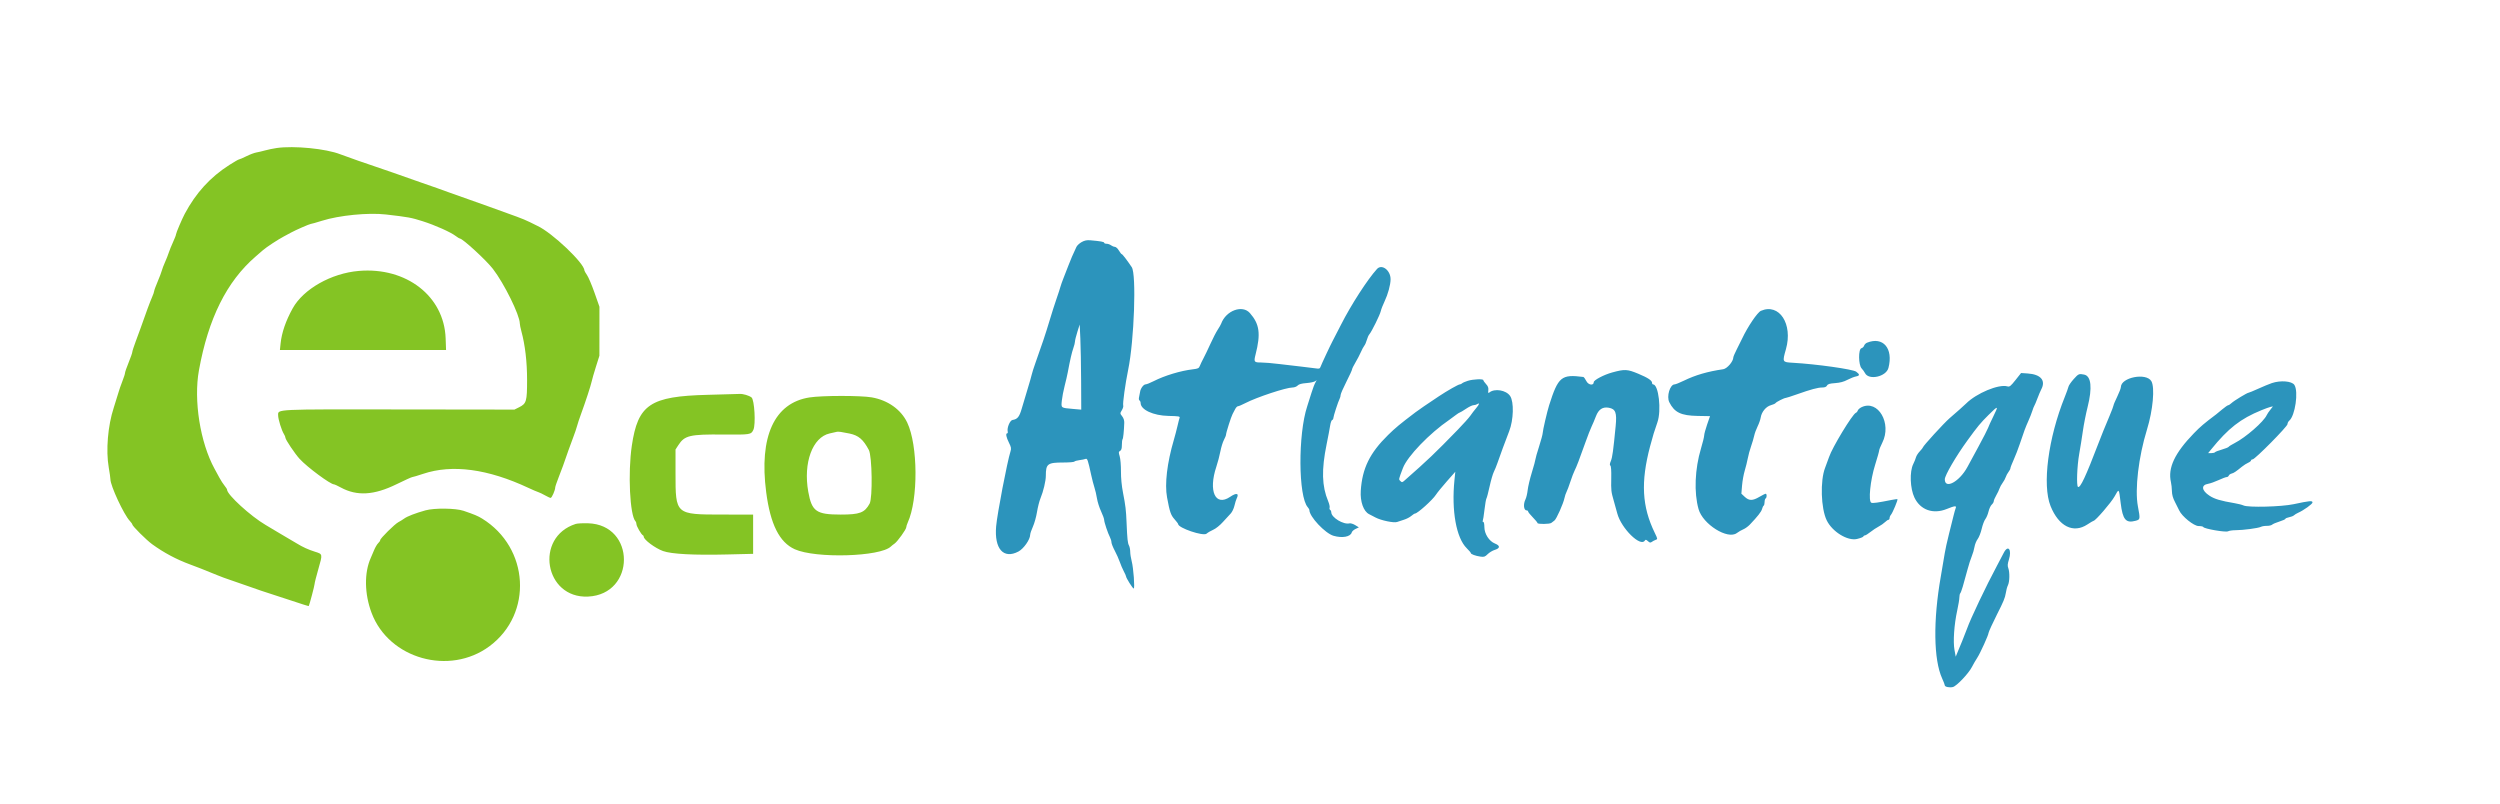
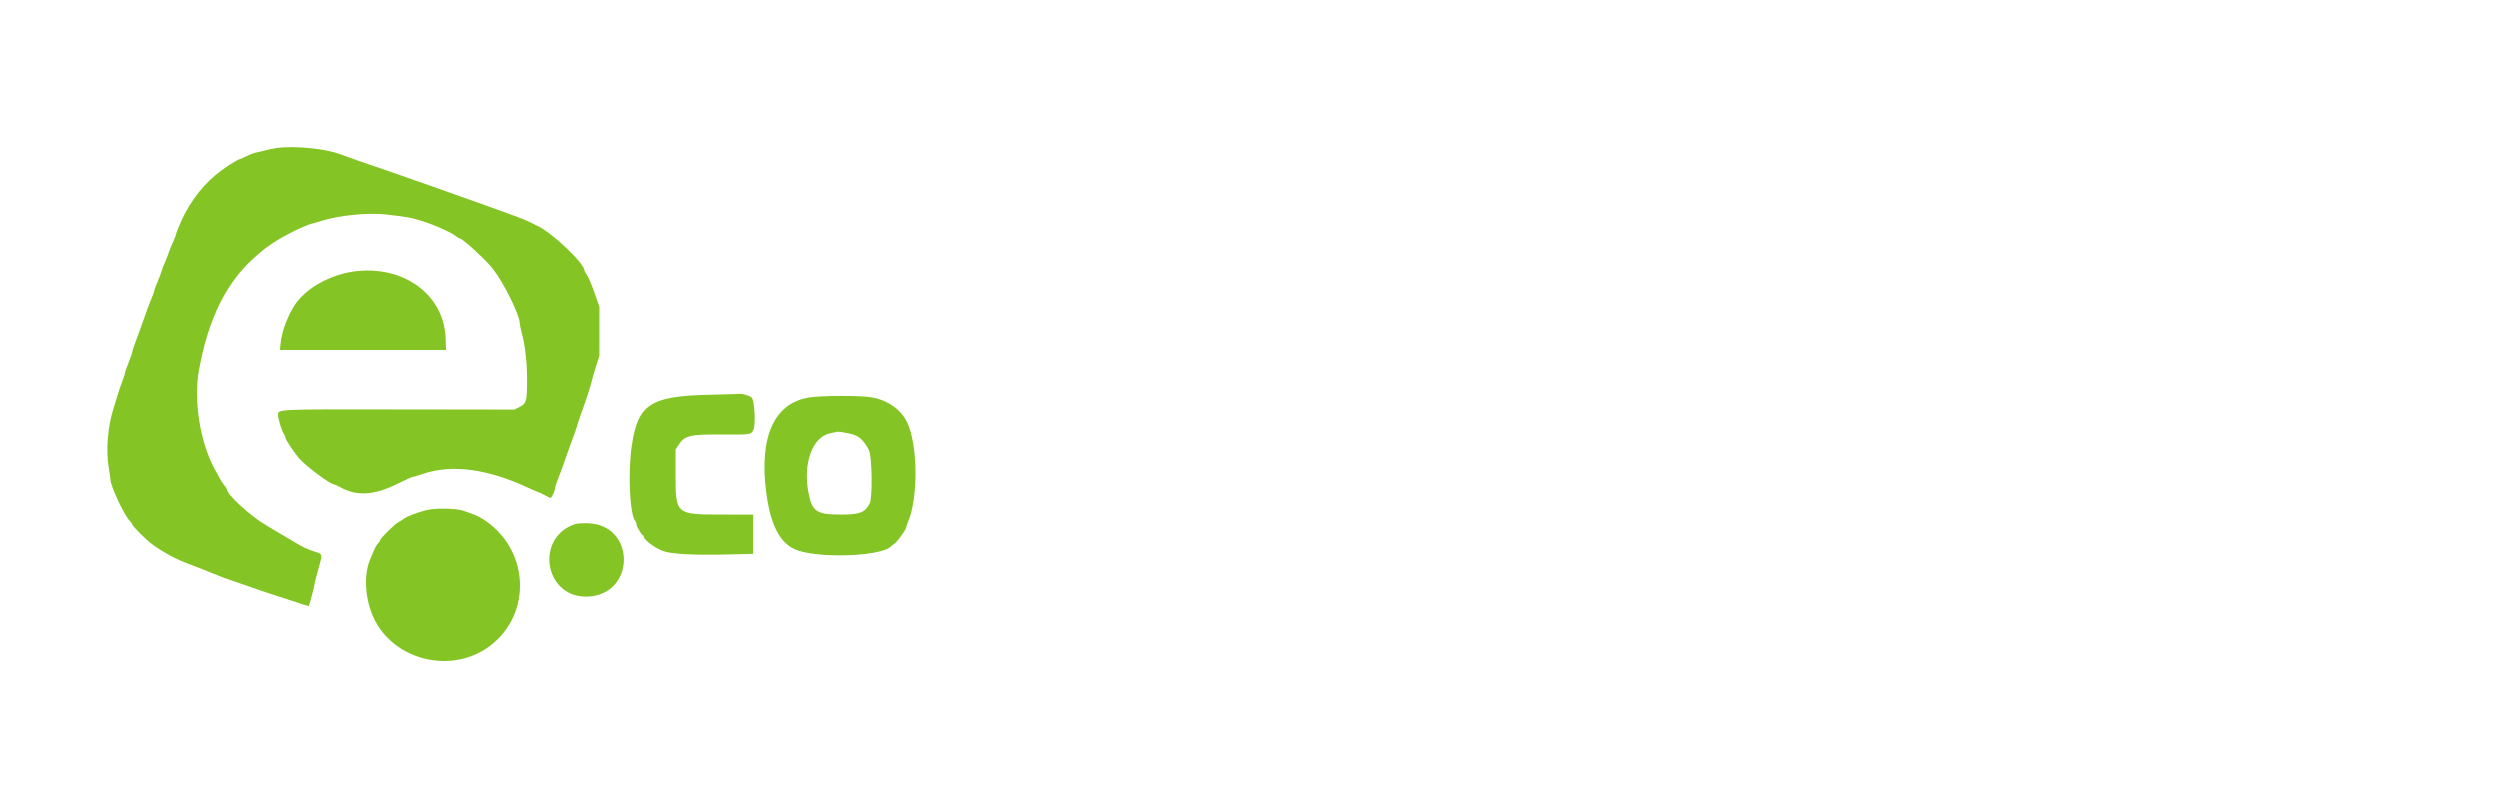
<svg xmlns="http://www.w3.org/2000/svg" id="svg" version="1.1" width="400" height="128.665" viewBox="0, 0, 400,128.665">
  <g id="svgg">
    <path id="path0" d="M44.256 23.685 C 43.710 23.765,42.885 23.936,42.423 24.065 C 41.961 24.194,41.321 24.345,41.000 24.400 C 40.679 24.456,39.967 24.725,39.417 25.000 C 38.867 25.274,38.342 25.501,38.250 25.503 C 38.158 25.505,37.462 25.904,36.704 26.389 C 33.642 28.345,31.344 30.862,29.556 34.220 C 29.126 35.027,28.167 37.279,28.167 37.480 C 28.167 37.599,27.953 38.158,27.692 38.723 C 27.432 39.288,27.122 40.050,27.005 40.417 C 26.888 40.783,26.616 41.475,26.400 41.954 C 26.185 42.433,25.957 43.033,25.894 43.287 C 25.832 43.542,25.530 44.338,25.224 45.056 C 24.917 45.775,24.667 46.459,24.667 46.577 C 24.667 46.695,24.506 47.153,24.311 47.596 C 24.008 48.280,23.380 49.978,22.497 52.500 C 22.384 52.821,22.039 53.760,21.729 54.587 C 21.420 55.413,21.165 56.201,21.164 56.337 C 21.162 56.472,20.901 57.221,20.583 58.000 C 20.266 58.779,20.004 59.534,20.003 59.677 C 20.001 59.820,19.809 60.420,19.575 61.010 C 19.341 61.600,19.045 62.458,18.918 62.917 C 18.790 63.375,18.465 64.425,18.195 65.250 C 17.253 68.125,16.924 72.069,17.398 74.792 C 17.546 75.640,17.667 76.493,17.667 76.688 C 17.667 77.719,19.818 82.340,20.765 83.342 C 20.986 83.577,21.167 83.831,21.167 83.908 C 21.167 84.162,23.403 86.391,24.342 87.073 C 26.223 88.439,28.218 89.504,30.417 90.314 C 31.715 90.793,32.339 91.039,34.750 92.023 C 35.392 92.285,36.254 92.605,36.667 92.735 C 37.079 92.864,38.504 93.359,39.833 93.834 C 41.162 94.309,42.587 94.795,43.000 94.913 C 43.413 95.032,45.014 95.555,46.558 96.076 C 48.103 96.597,49.381 96.999,49.400 96.970 C 49.509 96.801,50.333 93.684,50.333 93.442 C 50.333 93.282,50.602 92.213,50.931 91.067 C 51.636 88.609,51.648 88.669,50.396 88.276 C 49.339 87.945,48.430 87.530,47.488 86.950 C 47.161 86.748,46.499 86.358,46.016 86.083 C 45.534 85.808,44.826 85.390,44.445 85.154 C 44.063 84.917,43.188 84.395,42.500 83.993 C 40.108 82.594,36.333 79.145,36.333 78.359 C 36.333 78.267,36.156 77.980,35.939 77.721 C 35.722 77.462,35.342 76.875,35.095 76.417 C 34.847 75.958,34.501 75.321,34.325 75.000 C 32.029 70.804,30.959 64.056,31.830 59.250 C 33.332 50.954,36.274 45.045,40.887 41.056 C 41.362 40.646,41.900 40.178,42.083 40.018 C 42.625 39.543,44.468 38.332,45.393 37.844 C 45.864 37.595,46.400 37.307,46.583 37.204 C 47.232 36.840,49.532 35.833,49.723 35.830 C 49.830 35.829,50.629 35.602,51.500 35.326 C 54.262 34.451,58.933 33.991,61.750 34.317 C 65.326 34.730,65.809 34.819,67.608 35.391 C 69.630 36.033,72.097 37.136,72.926 37.768 C 73.213 37.987,73.508 38.167,73.581 38.167 C 74.023 38.167,77.780 41.618,78.861 43.016 C 80.667 45.354,83.163 50.415,83.169 51.750 C 83.170 51.933,83.283 52.496,83.420 53.000 C 84.018 55.196,84.333 57.891,84.333 60.808 C 84.333 64.217,84.228 64.577,83.065 65.158 L 82.311 65.535 63.947 65.510 C 43.816 65.484,44.500 65.451,44.500 66.438 C 44.500 67.069,45.056 68.873,45.429 69.452 C 45.560 69.655,45.667 69.918,45.667 70.036 C 45.668 70.340,47.201 72.621,47.952 73.435 C 49.190 74.777,52.870 77.500,53.445 77.500 C 53.535 77.500,54.028 77.728,54.542 78.006 C 57.119 79.402,59.841 79.241,63.431 77.483 C 64.722 76.851,65.861 76.333,65.963 76.333 C 66.064 76.333,66.844 76.100,67.696 75.815 C 72.355 74.254,78.059 75.018,84.583 78.078 C 85.225 78.379,85.922 78.678,86.131 78.742 C 86.341 78.807,86.828 79.040,87.215 79.261 C 87.601 79.482,88.000 79.664,88.102 79.665 C 88.292 79.667,88.833 78.433,88.833 78.001 C 88.833 77.870,89.086 77.122,89.395 76.340 C 89.905 75.048,90.191 74.261,90.969 72.000 C 91.110 71.587,91.442 70.688,91.705 70.000 C 91.968 69.313,92.249 68.488,92.328 68.167 C 92.408 67.846,92.693 66.983,92.963 66.250 C 93.680 64.302,94.539 61.671,94.678 61.000 C 94.745 60.679,95.048 59.629,95.352 58.667 L 95.905 56.917 95.908 53.000 L 95.911 49.083 95.126 46.848 C 94.694 45.618,94.152 44.339,93.920 44.005 C 93.689 43.672,93.500 43.337,93.500 43.262 C 93.500 42.123,88.326 37.215,86.000 36.148 C 85.771 36.042,85.213 35.766,84.761 35.534 C 84.308 35.302,83.371 34.910,82.677 34.664 C 80.996 34.066,80.043 33.721,78.250 33.063 C 77.425 32.761,75.962 32.241,75.000 31.907 C 74.037 31.574,72.575 31.055,71.750 30.753 C 70.154 30.171,70.078 30.144,67.250 29.162 C 66.242 28.812,64.329 28.138,63.000 27.665 C 61.671 27.192,60.358 26.741,60.083 26.663 C 59.560 26.514,55.258 25.004,54.447 24.685 C 52.166 23.786,47.025 23.282,44.256 23.685 M57.417 43.347 C 53.006 43.720,48.551 46.238,46.833 49.329 C 45.728 51.319,45.077 53.207,44.895 54.958 L 44.786 56.000 58.078 56.000 L 71.369 56.000 71.302 54.125 C 71.061 47.396,65.017 42.704,57.417 43.347 M113.250 63.172 C 104.013 63.401,102.066 64.707,101.089 71.333 C 100.446 75.689,100.779 82.481,101.680 83.408 C 101.764 83.495,101.833 83.703,101.833 83.870 C 101.833 84.191,102.618 85.545,102.858 85.639 C 102.936 85.669,103.000 85.774,103.000 85.871 C 103.000 86.353,104.825 87.711,106.083 88.166 C 107.432 88.654,111.007 88.844,116.375 88.714 L 120.500 88.613 120.500 85.473 L 120.500 82.333 115.542 82.330 C 108.068 82.324,108.083 82.337,108.083 75.750 L 108.083 71.917 108.532 71.226 C 109.548 69.666,110.346 69.477,115.750 69.524 C 120.063 69.562,120.171 69.545,120.539 68.772 C 120.943 67.925,120.715 63.948,120.242 63.588 C 119.829 63.273,118.874 62.994,118.333 63.029 C 118.104 63.045,115.817 63.109,113.250 63.172 M129.517 63.590 C 123.886 64.469,121.430 69.845,122.590 78.750 C 123.259 83.885,124.707 86.774,127.166 87.881 C 130.505 89.384,140.853 89.087,142.542 87.439 C 142.656 87.328,142.923 87.117,143.134 86.971 C 143.599 86.650,145.000 84.695,145.000 84.368 C 145.000 84.239,145.108 83.897,145.239 83.609 C 146.931 79.896,146.884 71.230,145.153 67.606 C 144.157 65.521,142.063 64.034,139.485 63.580 C 137.716 63.269,131.535 63.275,129.517 63.590 M135.917 69.365 C 137.373 69.672,138.118 70.306,139.016 72.000 C 139.540 72.989,139.636 79.682,139.139 80.583 C 138.333 82.045,137.569 82.334,134.501 82.332 C 130.599 82.331,129.887 81.827,129.322 78.670 C 128.496 74.047,130.001 69.954,132.750 69.349 C 133.300 69.228,133.825 69.109,133.917 69.084 C 134.114 69.032,134.771 69.124,135.917 69.365 M68.083 81.655 C 66.469 82.105,65.160 82.610,64.667 82.974 C 64.438 83.143,64.025 83.398,63.749 83.541 C 63.160 83.845,60.833 86.147,60.833 86.424 C 60.833 86.529,60.690 86.744,60.515 86.903 C 60.341 87.061,60.037 87.579,59.840 88.054 C 59.643 88.528,59.414 89.067,59.331 89.250 C 58.257 91.616,58.307 95.030,59.461 98.083 C 62.233 105.423,71.930 108.150,78.327 103.389 C 85.307 98.193,84.691 87.626,77.136 82.971 C 76.451 82.549,75.905 82.321,74.167 81.729 C 72.916 81.303,69.496 81.262,68.083 81.655 M92.123 83.826 C 85.461 85.940,87.119 95.777,94.083 95.453 C 101.742 95.096,101.742 83.945,94.083 83.723 C 93.258 83.700,92.376 83.746,92.123 83.826 " stroke="none" fill="#84c424" fill-rule="evenodd" />
-     <path id="path1" d="M173.060 38.733 C 172.712 38.928,172.338 39.275,172.230 39.503 C 171.681 40.658,171.293 41.559,170.930 42.521 C 170.710 43.105,170.364 43.996,170.160 44.500 C 169.957 45.004,169.732 45.642,169.660 45.917 C 169.588 46.192,169.306 47.054,169.034 47.833 C 168.762 48.612,168.260 50.188,167.918 51.333 C 167.321 53.336,166.686 55.239,165.665 58.083 C 165.402 58.817,165.140 59.642,165.082 59.917 C 165.024 60.192,164.724 61.242,164.414 62.250 C 164.105 63.258,163.685 64.665,163.480 65.375 C 163.098 66.701,162.794 67.077,162.005 67.193 C 161.591 67.254,161.092 68.450,161.233 69.042 C 161.271 69.202,161.234 69.333,161.151 69.333 C 160.877 69.333,160.993 69.959,161.427 70.822 C 161.787 71.540,161.827 71.755,161.683 72.211 C 161.146 73.914,159.553 82.221,159.381 84.218 C 159.071 87.822,160.563 89.506,162.950 88.243 C 163.788 87.799,164.818 86.330,164.828 85.562 C 164.831 85.367,165.027 84.785,165.263 84.269 C 165.499 83.753,165.795 82.699,165.919 81.928 C 166.044 81.156,166.297 80.163,166.480 79.721 C 166.935 78.626,167.333 76.949,167.333 76.131 C 167.333 74.210,167.600 74.006,170.115 74.002 C 171.049 74.001,171.854 73.935,171.903 73.855 C 171.952 73.776,172.313 73.672,172.705 73.624 C 173.096 73.576,173.537 73.487,173.684 73.426 C 173.974 73.307,174.068 73.573,174.591 76.000 C 174.740 76.688,174.973 77.587,175.110 78.000 C 175.247 78.412,175.430 79.199,175.516 79.749 C 175.602 80.298,175.897 81.225,176.170 81.809 C 176.443 82.393,176.667 83.012,176.667 83.185 C 176.667 83.547,177.263 85.327,177.601 85.976 C 177.728 86.218,177.832 86.575,177.832 86.768 C 177.833 86.962,178.068 87.560,178.356 88.098 C 178.643 88.637,179.007 89.453,179.166 89.913 C 179.324 90.374,179.614 91.049,179.810 91.414 C 180.006 91.780,180.167 92.143,180.167 92.221 C 180.167 92.468,181.237 94.167,181.392 94.167 C 181.598 94.167,181.353 90.854,181.069 89.787 C 180.942 89.308,180.836 88.630,180.835 88.281 C 180.834 87.931,180.744 87.481,180.636 87.281 C 180.428 86.897,180.360 86.255,180.253 83.667 C 180.167 81.595,180.089 80.931,179.681 78.833 C 179.466 77.730,179.345 76.464,179.353 75.407 C 179.360 74.481,179.270 73.411,179.151 73.015 C 178.961 72.378,178.968 72.281,179.218 72.141 C 179.422 72.027,179.500 71.761,179.500 71.186 C 179.500 70.748,179.549 70.340,179.610 70.279 C 179.712 70.176,179.834 69.006,179.881 67.654 C 179.895 67.270,179.774 66.894,179.544 66.601 C 179.190 66.151,179.189 66.138,179.496 65.634 C 179.666 65.353,179.765 65.016,179.715 64.885 C 179.605 64.599,180.051 61.381,180.507 59.167 C 181.473 54.469,181.843 43.886,181.081 42.750 C 180.308 41.598,179.595 40.667,179.484 40.667 C 179.419 40.667,179.211 40.404,179.022 40.083 C 178.833 39.762,178.544 39.498,178.381 39.495 C 178.217 39.492,177.938 39.379,177.760 39.245 C 177.582 39.110,177.263 39.000,177.051 39.000 C 176.840 39.000,176.667 38.930,176.667 38.844 C 176.667 38.692,176.092 38.588,174.472 38.446 C 173.894 38.395,173.531 38.469,173.060 38.733 M220.319 43.038 C 218.794 44.720,216.207 48.724,214.580 51.917 C 213.927 53.200,213.309 54.400,213.207 54.583 C 212.927 55.088,211.391 58.373,211.268 58.730 C 211.180 58.985,211.051 59.025,210.558 58.945 C 210.226 58.891,209.196 58.765,208.269 58.664 C 207.342 58.564,205.717 58.373,204.657 58.241 C 203.598 58.108,202.309 58.000,201.792 58.000 C 200.644 58.000,200.586 57.916,200.893 56.710 C 201.740 53.390,201.528 51.849,199.983 50.089 C 198.777 48.716,196.149 49.688,195.384 51.791 C 195.325 51.952,195.078 52.383,194.836 52.750 C 194.593 53.117,194.070 54.129,193.675 55.000 C 193.280 55.871,192.775 56.921,192.553 57.333 C 192.332 57.746,192.073 58.285,191.979 58.531 C 191.830 58.923,191.689 58.993,190.862 59.089 C 188.906 59.316,186.344 60.090,184.583 60.987 C 184.033 61.267,183.454 61.497,183.296 61.498 C 182.964 61.500,182.473 62.175,182.410 62.715 C 182.386 62.918,182.315 63.281,182.253 63.523 C 182.187 63.781,182.214 64.010,182.320 64.075 C 182.419 64.136,182.500 64.317,182.500 64.476 C 182.500 65.558,184.527 66.499,186.960 66.547 C 188.549 66.578,188.821 66.621,188.740 66.833 C 188.687 66.971,188.532 67.571,188.396 68.167 C 188.259 68.762,187.999 69.757,187.817 70.376 C 186.733 74.059,186.333 77.446,186.729 79.583 C 187.163 81.928,187.327 82.409,187.923 83.078 C 188.240 83.435,188.500 83.780,188.500 83.845 C 188.500 84.471,192.535 85.840,193.048 85.388 C 193.251 85.208,193.735 84.924,194.125 84.756 C 194.528 84.582,195.193 84.048,195.669 83.517 C 196.129 83.003,196.687 82.396,196.910 82.167 C 197.133 81.938,197.403 81.375,197.510 80.917 C 197.618 80.458,197.772 79.953,197.853 79.794 C 198.301 78.911,197.866 78.786,196.817 79.497 C 194.457 81.096,193.308 78.585,194.613 74.681 C 194.841 74.002,195.131 72.899,195.259 72.230 C 195.387 71.561,195.644 70.731,195.829 70.385 C 196.015 70.038,196.167 69.657,196.167 69.538 C 196.167 69.239,196.986 66.658,197.211 66.250 C 197.312 66.067,197.499 65.710,197.626 65.458 C 197.754 65.206,197.954 65.000,198.072 65.000 C 198.190 65.000,198.728 64.771,199.268 64.491 C 201.068 63.558,205.780 62.000,206.800 62.000 C 207.091 62.000,207.452 61.863,207.619 61.689 C 207.830 61.468,208.243 61.352,209.043 61.291 C 209.663 61.244,210.299 61.102,210.457 60.977 C 210.726 60.765,210.728 60.777,210.484 61.167 C 210.341 61.396,210.052 62.146,209.842 62.833 C 209.632 63.521,209.323 64.496,209.156 65.000 C 207.667 69.495,207.723 79.480,209.248 81.164 C 209.386 81.317,209.500 81.521,209.500 81.617 C 209.500 82.655,212.021 85.337,213.364 85.727 C 214.769 86.136,216.097 85.887,216.281 85.181 C 216.324 85.016,216.597 84.769,216.888 84.631 L 217.417 84.380 216.833 84.019 C 216.512 83.821,216.103 83.695,215.923 83.739 C 214.956 83.979,213.018 82.803,213.005 81.968 C 213.002 81.813,212.920 81.637,212.822 81.576 C 212.724 81.516,212.686 81.356,212.738 81.221 C 212.790 81.086,212.686 80.625,212.507 80.196 C 211.494 77.769,211.424 75.176,212.259 71.081 C 212.502 69.891,212.757 68.546,212.825 68.092 C 212.893 67.638,213.035 67.238,213.141 67.203 C 213.247 67.168,213.333 67.033,213.333 66.904 C 213.333 66.627,214.118 64.212,214.344 63.794 C 214.430 63.635,214.500 63.367,214.500 63.200 C 214.500 63.032,214.912 62.083,215.417 61.091 C 215.921 60.099,216.333 59.199,216.333 59.092 C 216.333 58.985,216.577 58.489,216.876 57.990 C 217.174 57.491,217.563 56.746,217.740 56.333 C 217.918 55.921,218.165 55.461,218.289 55.311 C 218.414 55.162,218.595 54.749,218.691 54.395 C 218.788 54.040,218.968 53.635,219.092 53.495 C 219.458 53.083,220.801 50.361,220.924 49.783 C 220.987 49.490,221.260 48.786,221.532 48.218 C 222.068 47.098,222.485 45.573,222.494 44.700 C 222.510 43.258,221.097 42.179,220.319 43.038 M281.745 49.733 C 281.186 49.976,279.632 52.272,278.743 54.167 C 278.593 54.487,278.214 55.248,277.901 55.857 C 277.589 56.466,277.332 57.066,277.330 57.190 C 277.321 57.839,276.340 58.984,275.713 59.076 C 273.188 59.447,271.269 60.008,269.393 60.921 C 268.739 61.239,268.088 61.500,267.946 61.500 C 267.198 61.500,266.620 63.429,267.090 64.360 C 267.917 65.997,268.958 66.500,271.617 66.548 L 273.604 66.583 273.141 67.917 C 272.886 68.650,272.674 69.438,272.669 69.667 C 272.665 69.896,272.436 70.833,272.160 71.750 C 271.171 75.043,271.020 78.821,271.771 81.465 C 272.460 83.891,276.435 86.377,277.888 85.291 C 278.179 85.074,278.650 84.802,278.936 84.687 C 279.221 84.572,279.683 84.239,279.963 83.948 C 281.216 82.638,281.817 81.873,281.923 81.451 C 281.986 81.201,282.104 80.956,282.185 80.905 C 282.267 80.855,282.333 80.598,282.333 80.333 C 282.333 80.069,282.408 79.807,282.500 79.750 C 282.713 79.619,282.719 79.000,282.507 79.000 C 282.420 79.000,281.966 79.225,281.500 79.500 C 280.411 80.142,279.852 80.141,279.161 79.495 L 278.620 78.989 278.730 77.668 C 278.790 76.941,278.983 75.875,279.159 75.298 C 279.334 74.722,279.553 73.837,279.646 73.333 C 279.739 72.829,279.974 71.967,280.168 71.417 C 280.363 70.867,280.589 70.101,280.671 69.715 C 280.753 69.330,281.000 68.655,281.220 68.215 C 281.439 67.776,281.662 67.137,281.715 66.795 C 281.853 65.903,282.570 65.039,283.345 64.830 C 283.698 64.735,284.031 64.584,284.087 64.494 C 284.200 64.311,285.474 63.667,285.723 63.667 C 285.811 63.667,286.603 63.412,287.483 63.101 C 289.746 62.300,290.854 62.000,291.550 62.000 C 291.970 62.000,292.206 61.905,292.321 61.690 C 292.450 61.448,292.739 61.361,293.621 61.298 C 294.410 61.241,295.007 61.083,295.584 60.775 C 296.041 60.532,296.662 60.287,296.964 60.230 C 297.581 60.114,297.588 59.912,296.989 59.470 C 296.459 59.077,290.623 58.255,286.863 58.043 C 285.158 57.947,285.160 57.951,285.748 55.877 C 286.893 51.844,284.683 48.453,281.745 49.733 M172.980 60.980 L 173.000 65.543 171.646 65.425 C 169.719 65.257,169.772 65.296,169.892 64.099 C 169.949 63.540,170.151 62.483,170.341 61.750 C 170.532 61.017,170.757 60.042,170.842 59.583 C 171.203 57.628,171.493 56.370,171.738 55.687 C 171.882 55.286,172.000 54.810,172.000 54.630 C 172.000 54.449,172.169 53.765,172.375 53.109 L 172.750 51.917 172.855 54.167 C 172.913 55.404,172.969 58.470,172.980 60.980 M298.723 54.833 C 298.525 54.913,298.316 55.125,298.259 55.305 C 298.202 55.484,298.008 55.669,297.828 55.716 C 297.318 55.850,297.341 58.392,297.857 58.941 C 298.053 59.150,298.296 59.487,298.398 59.690 C 299.001 60.893,301.786 60.281,302.151 58.866 C 302.956 55.747,301.297 53.795,298.723 54.833 M257.949 59.594 C 256.616 59.960,255.000 60.811,255.000 61.148 C 255.000 61.730,254.149 61.619,253.831 60.996 C 253.645 60.631,253.420 60.324,253.330 60.313 C 249.810 59.863,249.318 60.270,247.864 64.833 C 247.544 65.838,246.834 68.900,246.834 69.275 C 246.833 69.472,246.572 70.447,246.252 71.442 C 245.932 72.436,245.669 73.361,245.668 73.496 C 245.667 73.631,245.412 74.569,245.100 75.579 C 244.788 76.590,244.486 77.864,244.428 78.411 C 244.370 78.958,244.212 79.625,244.078 79.895 C 243.689 80.674,243.795 81.667,244.268 81.667 C 244.396 81.667,244.500 81.745,244.500 81.841 C 244.500 81.937,244.838 82.358,245.250 82.777 C 245.662 83.195,246.000 83.604,246.000 83.685 C 246.000 83.893,247.970 83.871,248.215 83.661 C 248.326 83.566,248.547 83.397,248.707 83.286 C 249.028 83.063,250.131 80.588,250.321 79.667 C 250.387 79.346,250.534 78.912,250.646 78.703 C 250.759 78.494,251.035 77.757,251.261 77.065 C 251.487 76.372,251.792 75.574,251.939 75.290 C 252.237 74.715,252.711 73.477,253.678 70.750 C 254.036 69.742,254.475 68.617,254.653 68.250 C 254.831 67.883,255.144 67.143,255.349 66.605 C 255.772 65.493,256.437 65.055,257.421 65.240 C 258.497 65.442,258.714 66.025,258.506 68.167 C 258.118 72.167,257.980 73.175,257.736 73.757 C 257.555 74.192,257.530 74.416,257.656 74.494 C 257.773 74.566,257.824 75.280,257.800 76.511 C 257.762 78.493,257.780 78.658,258.214 80.167 C 258.359 80.671,258.609 81.571,258.769 82.167 C 259.411 84.553,262.497 87.584,263.172 86.491 C 263.287 86.306,263.379 86.323,263.666 86.583 C 263.957 86.846,264.069 86.866,264.301 86.696 C 264.456 86.583,264.715 86.446,264.875 86.392 C 265.247 86.268,265.245 86.250,264.760 85.253 C 262.713 81.044,262.502 77.138,264.013 71.417 C 264.445 69.782,264.719 68.882,265.181 67.583 C 265.858 65.682,265.381 61.500,264.486 61.500 C 264.402 61.500,264.333 61.399,264.333 61.276 C 264.333 60.883,263.699 60.457,262.137 59.803 C 260.372 59.065,259.954 59.044,257.949 59.594 M322.478 60.810 C 321.686 61.806,321.535 61.922,321.167 61.818 C 319.791 61.429,316.229 62.916,314.570 64.571 C 314.380 64.761,313.922 65.179,313.553 65.500 C 313.184 65.821,312.454 66.458,311.930 66.917 C 310.997 67.733,307.667 71.377,307.667 71.581 C 307.667 71.638,307.440 71.924,307.163 72.217 C 306.886 72.510,306.613 72.938,306.556 73.167 C 306.499 73.396,306.304 73.880,306.123 74.242 C 305.512 75.459,305.610 78.160,306.317 79.628 C 307.271 81.607,309.310 82.319,311.489 81.434 C 312.765 80.916,313.084 80.884,312.915 81.292 C 312.848 81.452,312.693 81.996,312.570 82.500 C 312.447 83.004,312.110 84.354,311.822 85.500 C 311.534 86.646,311.237 87.996,311.162 88.500 C 311.087 89.004,310.801 90.692,310.527 92.250 C 309.289 99.275,309.373 105.557,310.745 108.556 C 310.977 109.064,311.167 109.557,311.167 109.653 C 311.167 109.899,311.915 110.057,312.458 109.925 C 313.054 109.780,314.963 107.774,315.500 106.728 C 315.729 106.282,316.121 105.606,316.371 105.226 C 316.833 104.524,318.167 101.585,318.167 101.270 C 318.167 101.127,318.912 99.496,319.540 98.266 C 320.540 96.306,320.820 95.627,320.923 94.917 C 320.989 94.458,321.146 93.881,321.272 93.633 C 321.543 93.098,321.572 91.545,321.323 90.889 C 321.186 90.530,321.209 90.219,321.424 89.538 C 321.930 87.929,321.292 87.094,320.598 88.458 C 320.376 88.894,319.894 89.813,319.525 90.500 C 317.762 93.792,315.275 99.019,314.727 100.583 C 314.598 100.950,314.260 101.813,313.976 102.500 C 313.691 103.188,313.336 104.047,313.187 104.411 L 312.917 105.071 312.719 103.994 C 312.474 102.660,312.662 99.929,313.155 97.674 C 313.345 96.808,313.500 95.867,313.500 95.583 C 313.500 95.299,313.567 94.995,313.650 94.908 C 313.795 94.754,314.159 93.558,314.837 91.000 C 315.019 90.313,315.310 89.412,315.483 89.000 C 315.656 88.587,315.853 87.914,315.920 87.503 C 315.987 87.092,316.215 86.529,316.425 86.253 C 316.636 85.976,316.927 85.236,317.072 84.608 C 317.218 83.979,317.479 83.285,317.652 83.064 C 317.826 82.843,318.056 82.295,318.164 81.845 C 318.272 81.395,318.504 80.897,318.680 80.738 C 318.856 80.579,319.000 80.335,319.000 80.197 C 319.000 80.059,319.178 79.639,319.395 79.265 C 319.613 78.890,319.849 78.396,319.919 78.167 C 319.990 77.938,320.216 77.525,320.421 77.250 C 320.627 76.975,320.851 76.563,320.920 76.333 C 320.989 76.104,321.186 75.738,321.356 75.519 C 321.527 75.301,321.667 75.030,321.667 74.917 C 321.667 74.805,321.901 74.196,322.188 73.565 C 322.475 72.933,322.921 71.779,323.179 71.000 C 323.827 69.046,324.081 68.365,324.552 67.319 C 324.776 66.823,325.053 66.117,325.168 65.750 C 325.283 65.383,325.430 65.008,325.494 64.917 C 325.559 64.825,325.781 64.300,325.987 63.750 C 326.193 63.200,326.468 62.551,326.598 62.308 C 327.365 60.868,326.530 59.893,324.409 59.753 L 323.372 59.684 322.478 60.810 M331.786 60.662 C 331.376 61.118,331.003 61.662,330.957 61.870 C 330.910 62.079,330.646 62.813,330.369 63.500 C 327.711 70.099,326.733 77.582,328.088 80.966 C 329.391 84.223,331.731 85.395,333.977 83.917 C 334.464 83.596,334.909 83.333,334.966 83.333 C 335.270 83.333,337.782 80.420,338.335 79.427 C 339.063 78.119,339.013 78.064,339.310 80.500 C 339.634 83.152,340.134 83.746,341.689 83.327 C 342.446 83.124,342.453 83.078,342.064 81.013 C 341.552 78.301,342.165 73.105,343.511 68.750 C 344.474 65.636,344.804 61.983,344.215 60.985 C 343.392 59.593,339.370 60.373,339.340 61.931 C 339.336 62.122,339.071 62.818,338.750 63.477 C 338.429 64.136,338.167 64.755,338.167 64.853 C 338.167 64.950,337.877 65.717,337.523 66.557 C 336.748 68.393,336.267 69.580,335.757 70.917 C 333.719 76.253,332.840 78.127,332.478 77.903 C 332.212 77.739,332.329 74.567,332.671 72.645 C 332.857 71.603,333.124 69.925,333.266 68.917 C 333.408 67.908,333.743 66.212,334.012 65.146 C 334.796 62.035,334.596 60.161,333.456 59.933 C 332.634 59.769,332.560 59.801,331.786 60.662 M234.843 60.932 C 234.436 61.060,234.027 61.240,233.935 61.332 C 233.842 61.424,233.679 61.500,233.571 61.500 C 233.344 61.500,231.561 62.513,230.226 63.400 C 228.329 64.660,226.996 65.572,226.483 65.962 C 223.956 67.878,223.258 68.456,222.083 69.610 C 219.157 72.484,217.958 74.935,217.724 78.519 C 217.610 80.266,218.166 81.827,219.060 82.269 C 219.256 82.366,219.717 82.605,220.083 82.800 C 220.978 83.276,223.051 83.705,223.540 83.515 C 223.747 83.434,224.239 83.272,224.633 83.155 C 225.027 83.037,225.552 82.767,225.800 82.554 C 226.047 82.341,226.317 82.167,226.400 82.167 C 226.796 82.166,229.209 79.998,229.750 79.157 C 229.959 78.830,230.743 77.869,231.490 77.021 L 232.849 75.480 232.716 76.782 C 232.214 81.700,233.001 86.079,234.681 87.721 C 235.040 88.072,235.333 88.419,235.333 88.492 C 235.333 88.672,236.100 88.951,236.895 89.062 C 237.449 89.140,237.609 89.083,238.029 88.664 C 238.298 88.395,238.814 88.086,239.175 87.978 C 240.039 87.719,240.047 87.301,239.195 86.967 C 238.263 86.600,237.500 85.411,237.500 84.325 C 237.500 83.855,237.424 83.500,237.323 83.500 C 237.226 83.500,237.187 83.435,237.236 83.356 C 237.285 83.277,237.411 82.471,237.516 81.564 C 237.621 80.658,237.762 79.842,237.831 79.750 C 237.899 79.658,238.127 78.796,238.336 77.833 C 238.546 76.871,238.851 75.821,239.013 75.500 C 239.175 75.179,239.435 74.542,239.591 74.083 C 239.943 73.044,240.907 70.434,241.467 69.000 C 242.173 67.195,242.254 64.317,241.626 63.369 C 240.993 62.411,239.133 62.100,238.280 62.809 C 238.115 62.945,238.083 62.865,238.131 62.448 C 238.178 62.047,238.086 61.795,237.764 61.447 C 237.527 61.192,237.333 60.912,237.333 60.825 C 237.333 60.593,235.700 60.663,234.843 60.932 M363.500 61.293 C 363.087 61.432,362.111 61.835,361.331 62.190 C 360.550 62.544,359.851 62.833,359.776 62.833 C 359.555 62.833,357.446 64.111,357.049 64.486 C 356.846 64.677,356.607 64.833,356.517 64.833 C 356.427 64.833,355.993 65.135,355.552 65.504 C 355.111 65.873,354.675 66.231,354.583 66.300 C 352.664 67.744,352.057 68.260,351.026 69.322 C 347.946 72.497,346.825 74.883,347.352 77.148 C 347.429 77.479,347.499 78.125,347.507 78.583 C 347.517 79.158,347.670 79.701,348.003 80.333 C 348.267 80.837,348.567 81.434,348.667 81.659 C 349.096 82.615,351.016 84.167,351.769 84.167 C 352.156 84.167,352.497 84.237,352.528 84.323 C 352.628 84.603,356.111 85.208,356.482 85.010 C 356.663 84.913,357.206 84.833,357.689 84.833 C 358.872 84.833,361.341 84.506,361.737 84.297 C 361.913 84.204,362.344 84.132,362.694 84.137 C 363.044 84.142,363.425 84.055,363.540 83.945 C 363.656 83.834,364.181 83.610,364.708 83.447 C 365.235 83.283,365.667 83.087,365.667 83.010 C 365.667 82.933,365.927 82.822,366.245 82.762 C 366.563 82.702,366.919 82.562,367.036 82.450 C 367.154 82.338,367.442 82.161,367.678 82.057 C 368.588 81.655,370.000 80.644,370.000 80.394 C 370.000 80.077,369.561 80.117,367.000 80.667 C 365.029 81.090,359.680 81.226,358.955 80.871 C 358.750 80.771,358.133 80.613,357.583 80.519 C 355.263 80.125,354.339 79.850,353.517 79.312 C 352.241 78.476,352.142 77.602,353.301 77.409 C 353.640 77.352,354.389 77.087,354.966 76.820 C 355.543 76.552,356.126 76.333,356.263 76.333 C 356.399 76.333,356.551 76.228,356.601 76.098 C 356.650 75.969,356.854 75.822,357.054 75.772 C 357.412 75.682,357.698 75.491,358.726 74.660 C 359.014 74.427,359.456 74.148,359.708 74.039 C 359.960 73.930,360.167 73.764,360.167 73.670 C 360.167 73.577,360.282 73.500,360.422 73.500 C 360.799 73.500,366.000 68.239,366.000 67.858 C 366.000 67.684,366.125 67.438,366.277 67.312 C 367.224 66.530,367.785 62.631,367.101 61.587 C 366.697 60.970,364.894 60.823,363.500 61.293 M236.193 65.292 C 235.901 65.636,235.484 66.179,235.266 66.500 C 235.048 66.821,234.142 67.833,233.252 68.750 C 229.563 72.548,228.466 73.594,224.705 76.899 C 224.357 77.204,224.305 77.209,224.059 76.963 C 223.772 76.677,223.749 76.789,224.474 74.873 C 225.176 73.018,228.738 69.320,231.896 67.167 C 232.098 67.029,232.530 66.710,232.856 66.458 C 233.181 66.206,233.500 66.000,233.564 66.000 C 233.628 66.000,234.070 65.737,234.546 65.417 C 235.022 65.096,235.563 64.832,235.748 64.831 C 235.932 64.829,236.194 64.758,236.329 64.673 C 236.787 64.383,236.725 64.667,236.193 65.292 M297.860 65.144 C 297.573 65.280,297.296 65.522,297.246 65.681 C 297.195 65.839,297.055 66.007,296.935 66.053 C 296.389 66.263,293.145 71.616,292.652 73.120 C 292.538 73.467,292.255 74.237,292.022 74.833 C 291.209 76.909,291.344 81.355,292.277 83.260 C 293.171 85.085,295.611 86.585,297.118 86.235 C 297.647 86.112,298.105 85.934,298.137 85.839 C 298.169 85.744,298.282 85.666,298.389 85.665 C 298.496 85.664,298.889 85.420,299.263 85.123 C 299.636 84.826,300.229 84.433,300.580 84.250 C 300.931 84.067,301.391 83.748,301.601 83.542 C 301.812 83.335,302.063 83.167,302.159 83.167 C 302.255 83.167,302.333 83.041,302.333 82.888 C 302.333 82.735,302.437 82.491,302.564 82.346 C 302.821 82.054,303.690 79.968,303.595 79.872 C 303.561 79.839,303.133 79.893,302.642 79.991 C 300.469 80.427,299.673 80.538,299.417 80.440 C 298.902 80.242,299.240 76.843,300.021 74.367 C 300.376 73.240,300.667 72.206,300.667 72.071 C 300.667 71.935,300.892 71.378,301.167 70.833 C 302.727 67.743,300.492 63.898,297.860 65.144 M363.268 65.542 C 363.026 65.840,362.759 66.233,362.676 66.417 C 362.199 67.474,359.294 70.007,357.543 70.895 C 357.074 71.133,356.645 71.400,356.590 71.490 C 356.534 71.579,356.040 71.779,355.490 71.933 C 354.941 72.087,354.451 72.278,354.402 72.357 C 354.354 72.435,354.086 72.500,353.807 72.500 L 353.301 72.500 353.775 71.916 C 356.545 68.505,358.469 67.005,361.833 65.630 C 362.429 65.386,363.067 65.154,363.250 65.113 C 363.433 65.072,363.612 65.030,363.646 65.019 C 363.681 65.009,363.511 65.244,363.268 65.542 M318.932 66.625 C 318.535 67.427,318.157 68.253,318.093 68.461 C 318.028 68.669,317.325 70.039,316.530 71.506 C 315.734 72.973,314.952 74.415,314.792 74.711 C 313.516 77.073,311.163 78.353,311.168 76.683 C 311.170 76.063,312.965 72.981,314.770 70.500 C 316.462 68.173,316.859 67.693,318.158 66.401 C 319.738 64.830,319.811 64.851,318.932 66.625 " stroke="none" fill="#2c94bc" fill-rule="evenodd" />
    <path id="path2" d="" stroke="none" fill="#88ac48" fill-rule="evenodd" />
  </g>
</svg>